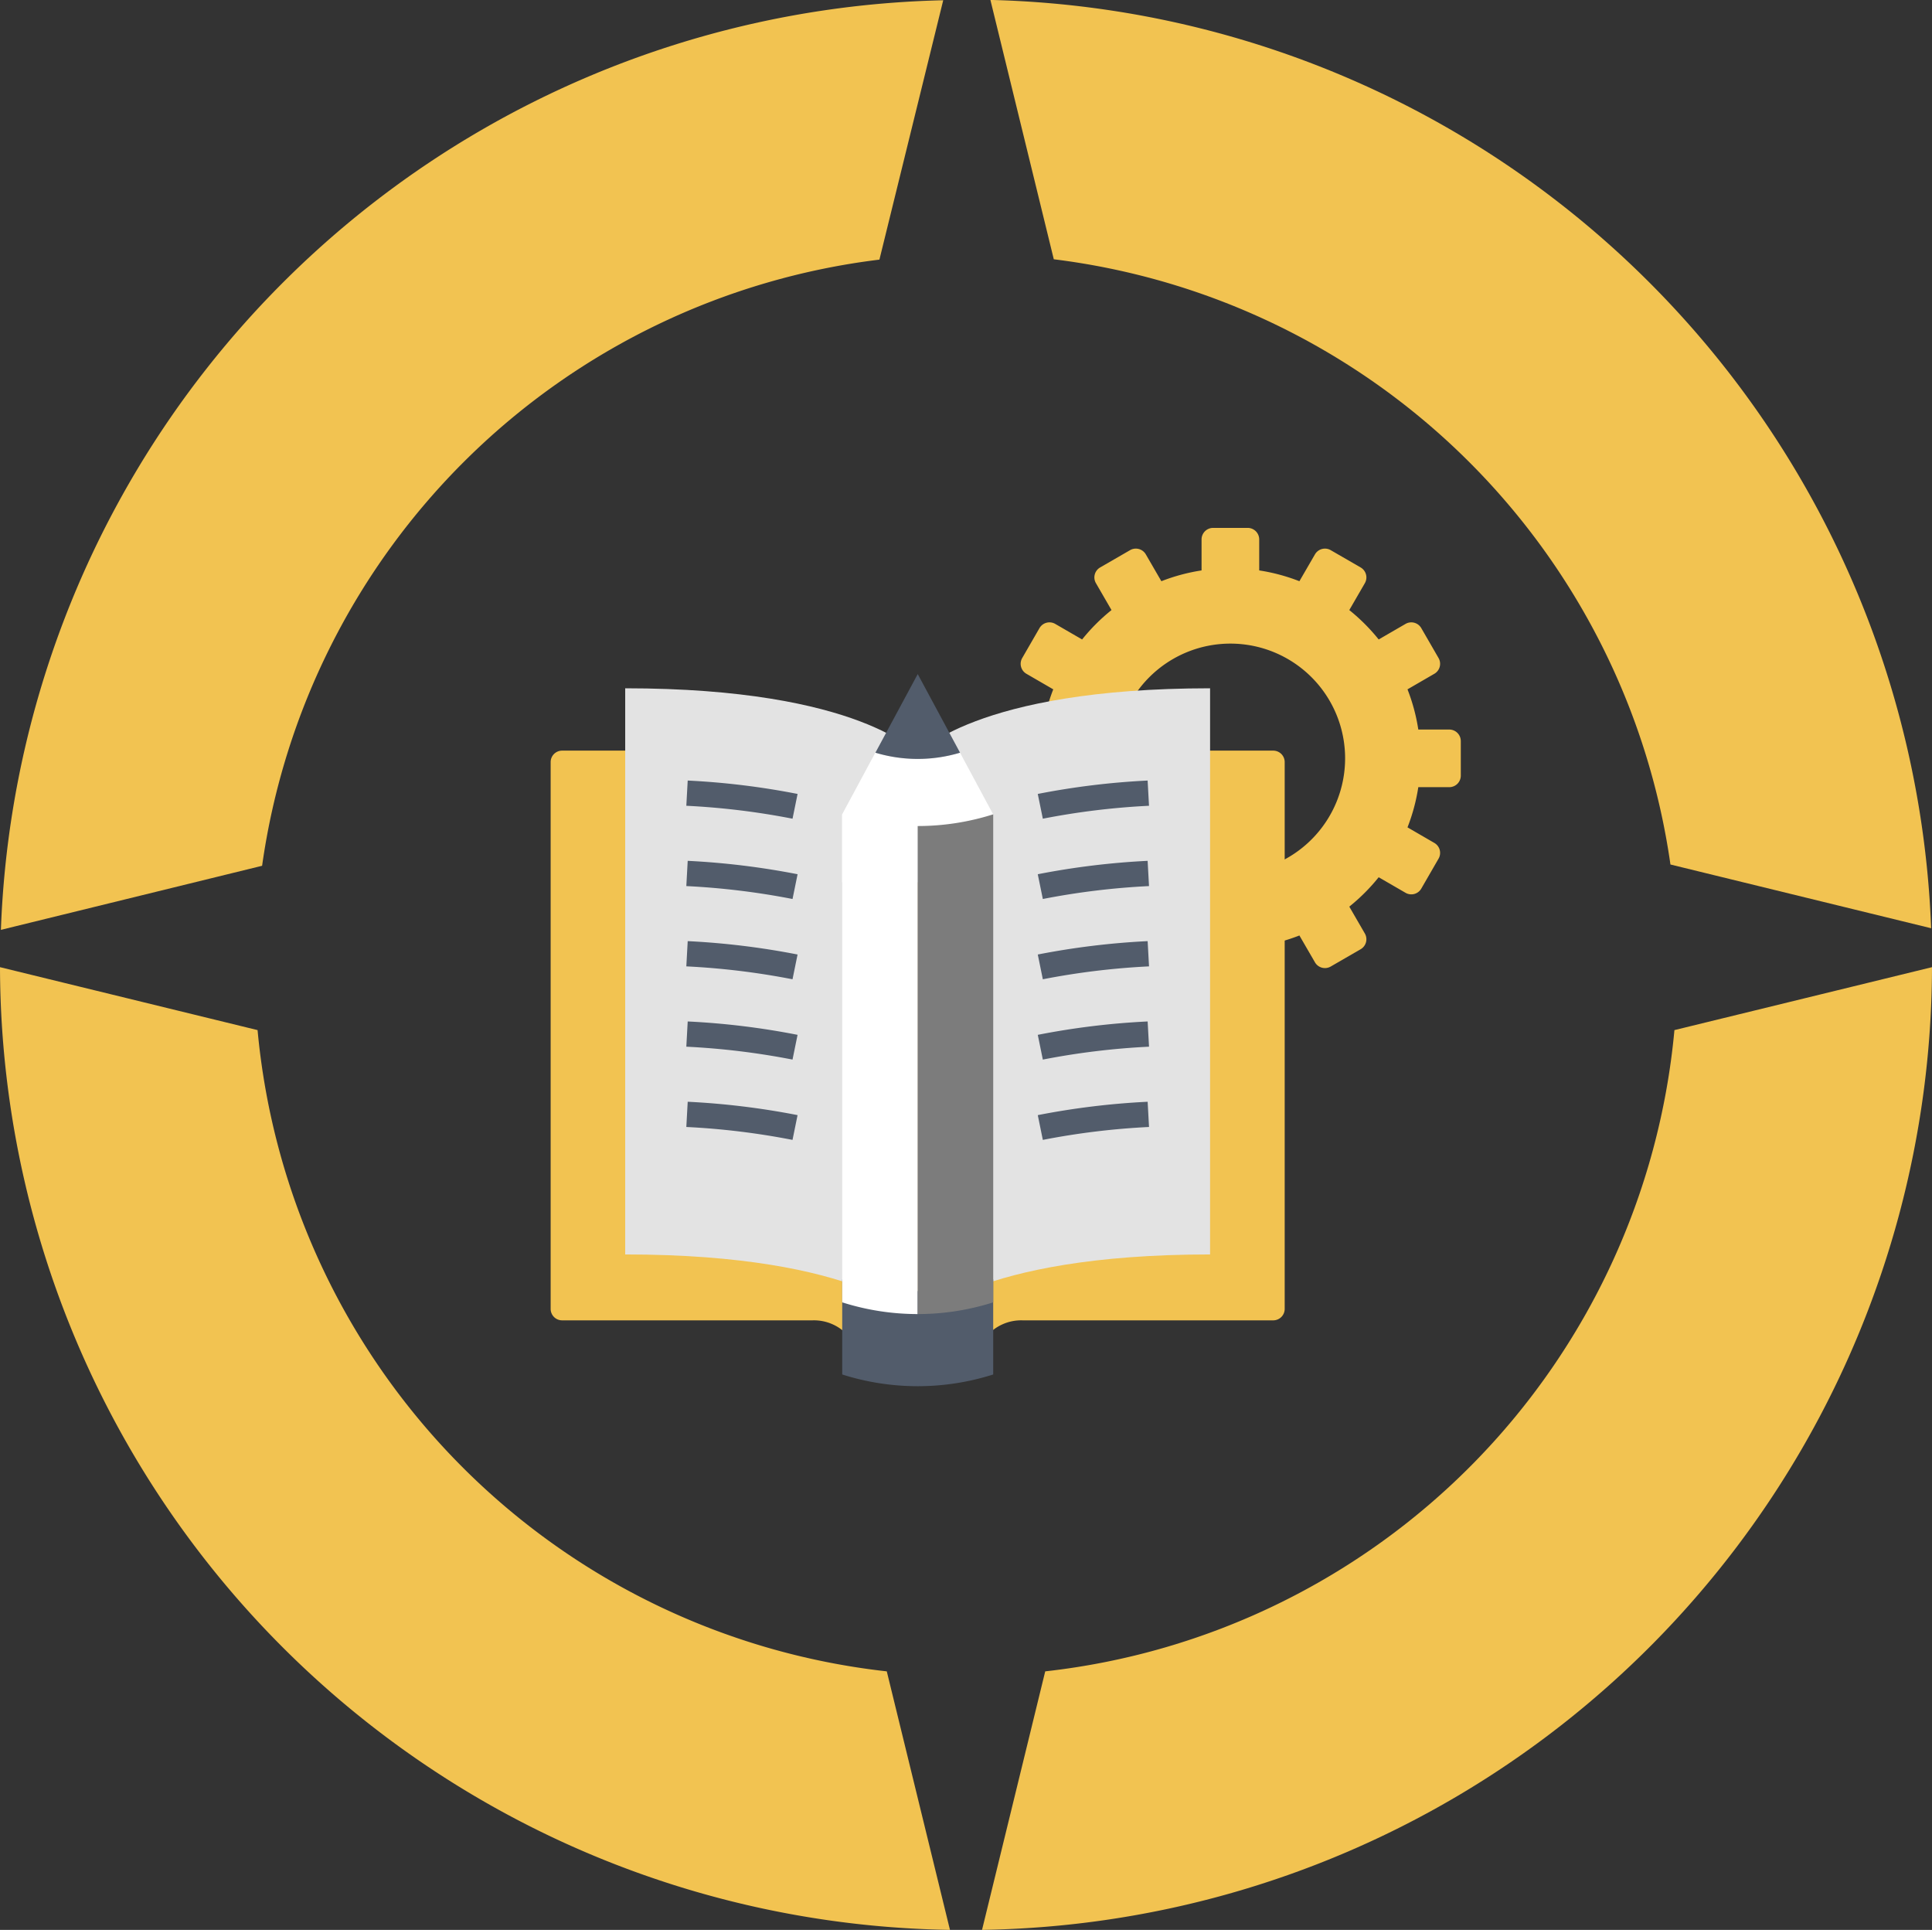
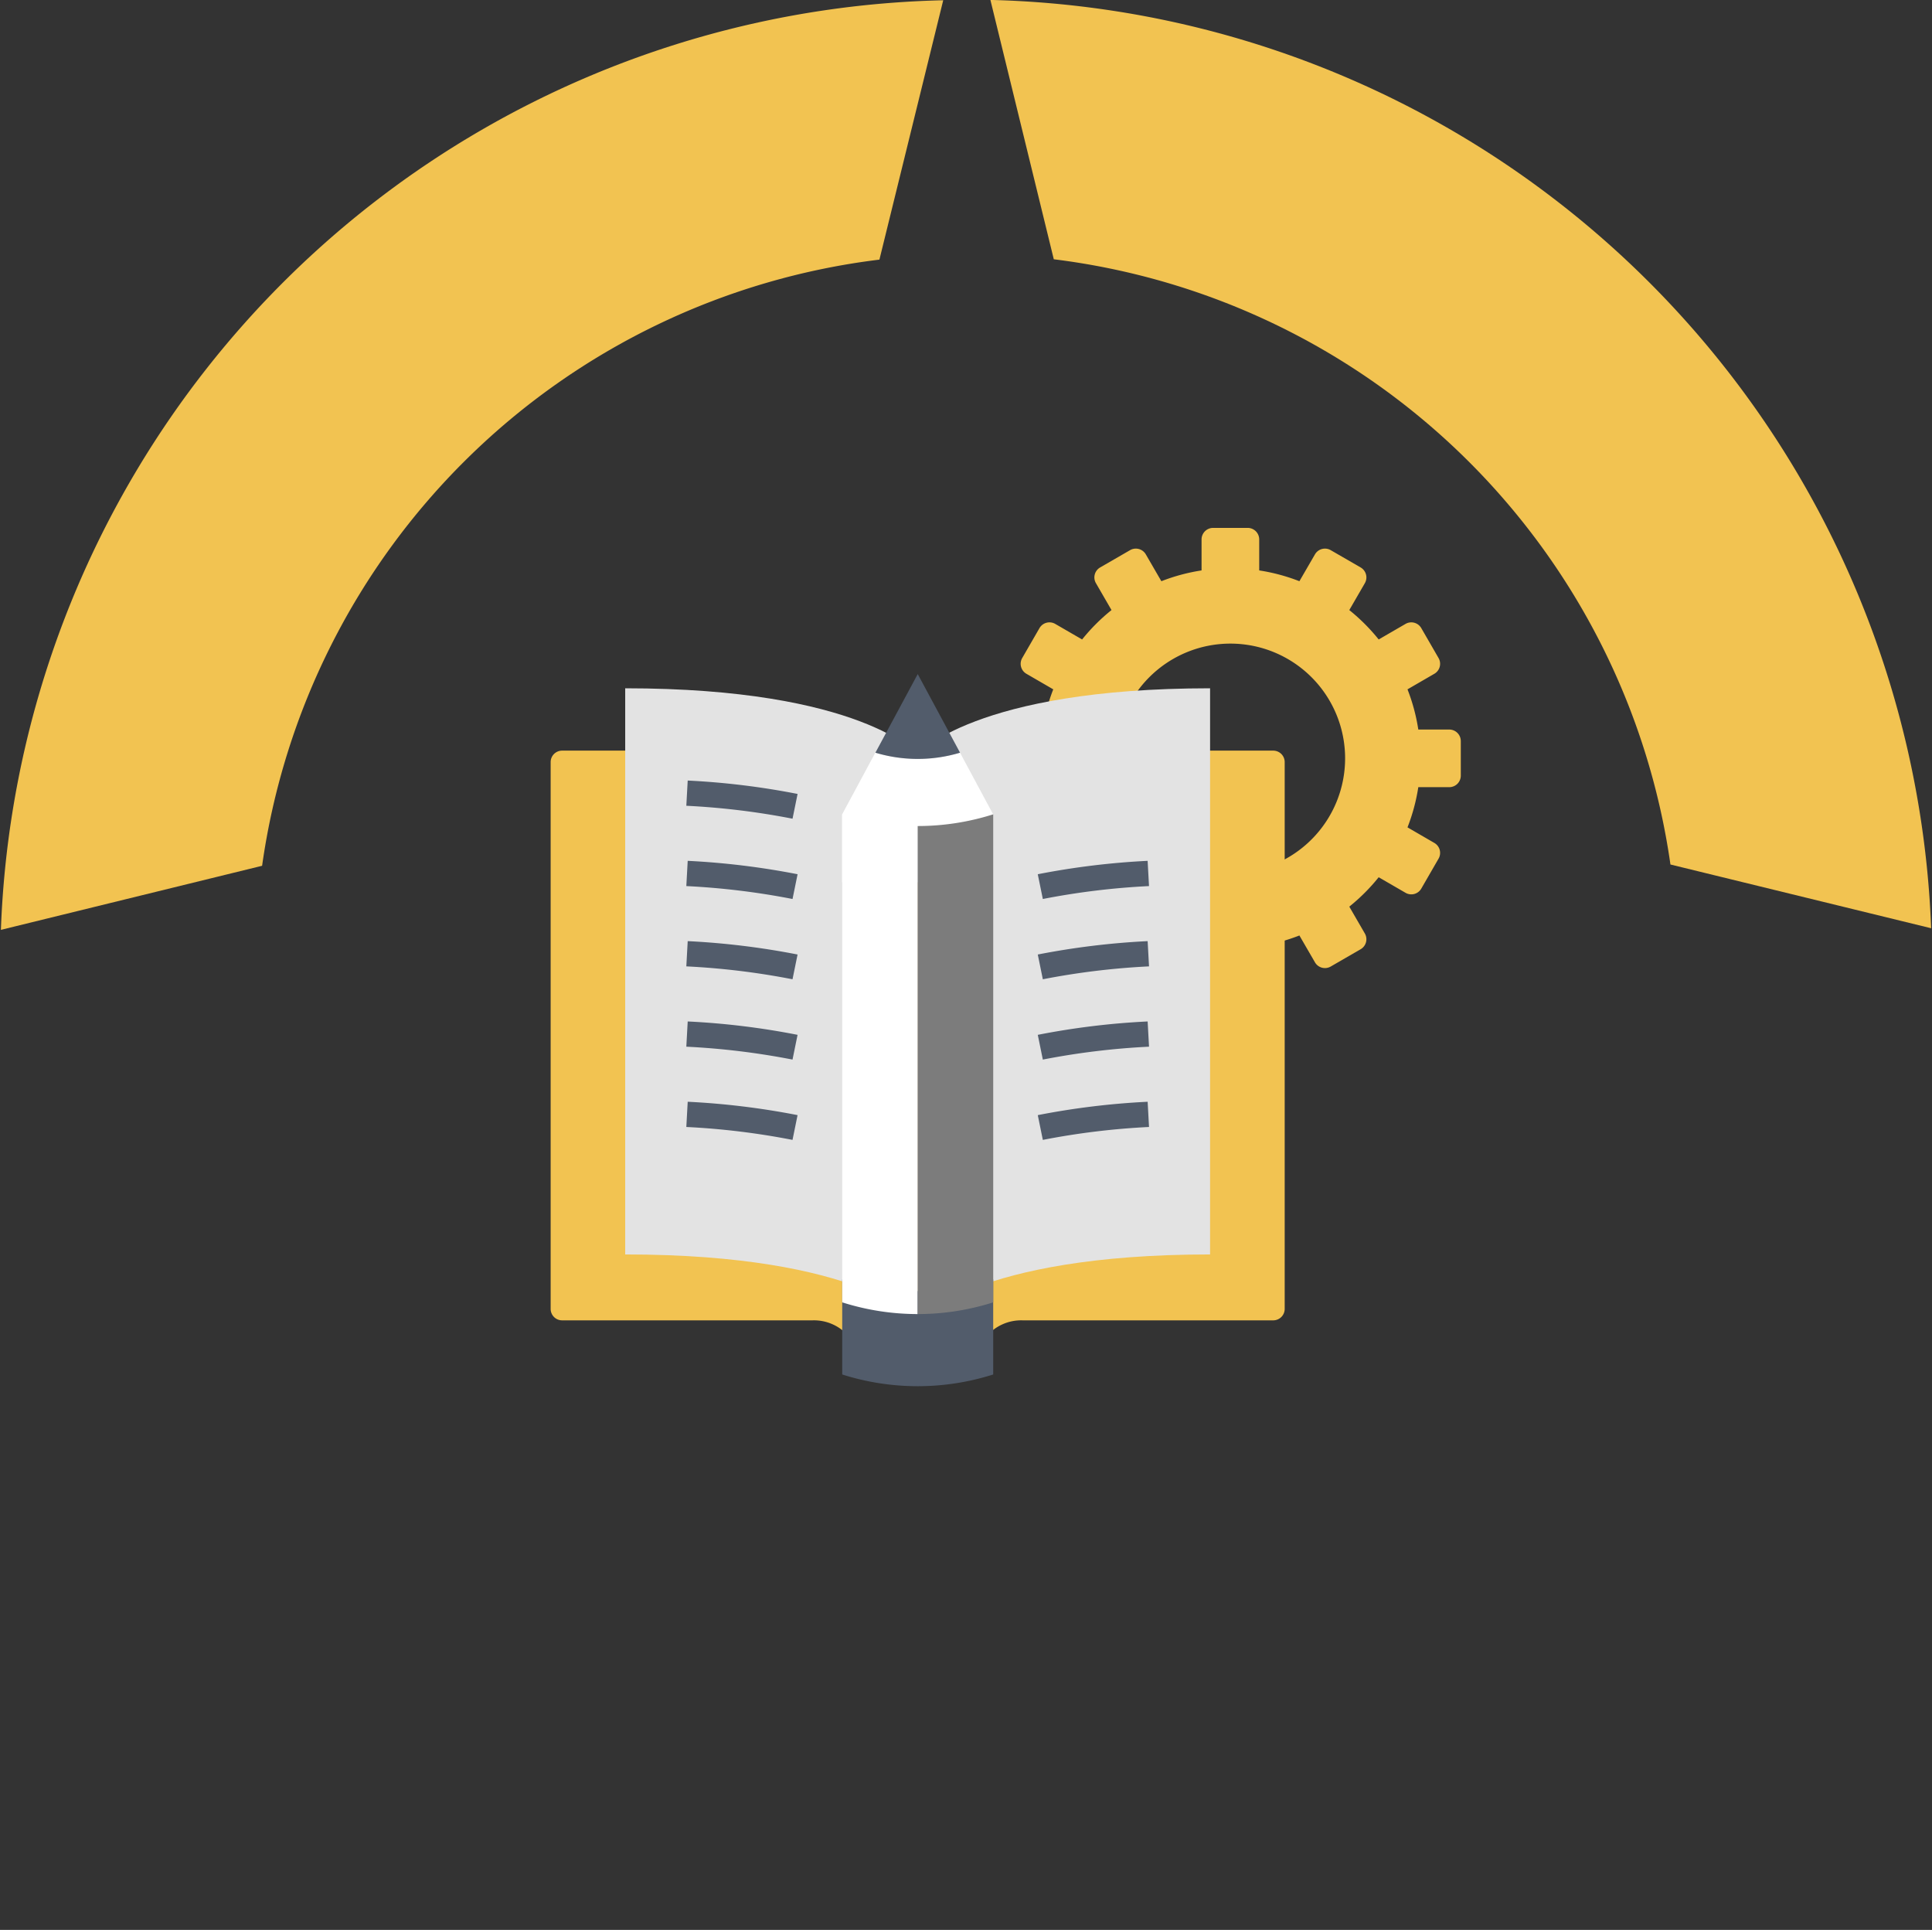
<svg xmlns="http://www.w3.org/2000/svg" id="Group_40" data-name="Group 40" width="111.761" height="111.62" viewBox="0 0 111.761 111.62">
  <rect x="0" y="0" width="111.761" height="111.62" fill="#333333" stroke="none" />
  <circle id="Ellipse_1" data-name="Ellipse 1" cx="55.802" cy="55.802" r="55.802" transform="translate(0.018 0.016)" fill="rgba(255,255,255,0)" />
  <g id="Group_38" data-name="Group 38" transform="translate(0)">
-     <path id="Path_84" data-name="Path 84" d="M626.766,1366.614l-3.655,14.952a55.829,55.829,0,0,0,54.953-55.681l-14.9,3.64a41.121,41.121,0,0,1-36.4,37.089" transform="translate(-566.303 -1269.946)" fill="#f2c351" />
-     <path id="Path_85" data-name="Path 85" d="M611.358,1366.614l3.655,14.952a55.828,55.828,0,0,1-54.953-55.681l14.9,3.64a41.121,41.121,0,0,0,36.4,37.089" transform="translate(-560.06 -1269.946)" fill="#f2c351" />
    <path id="Path_86" data-name="Path 86" d="M662.986,1313.8l15.081,3.686a55.818,55.818,0,0,0-54.419-53.691l3.667,15a41.126,41.126,0,0,1,35.671,35" transform="translate(-566.356 -1263.799)" fill="#f2c351" />
    <path id="Path_87" data-name="Path 87" d="M614.629,1263.816a55.813,55.813,0,0,0-54.511,53.766l15.11-3.706a41.092,41.092,0,0,1,35.71-35.059Z" transform="translate(-560.066 -1263.801)" fill="#f2c351" />
  </g>
  <g id="Group_39" data-name="Group 39" transform="translate(31.854 30.532)">
    <path id="Path_88" data-name="Path 88" d="M650.253,1309.349h-1.792a10.905,10.905,0,0,0-.625-2.325l1.553-.9a.666.666,0,0,0,.244-.91l-1-1.732a.667.667,0,0,0-.91-.243l-1.554.9a11.084,11.084,0,0,0-1.7-1.7l.9-1.555a.667.667,0,0,0-.244-.91l-1.731-1a.668.668,0,0,0-.911.243l-.9,1.553a10.91,10.91,0,0,0-2.325-.624v-1.792a.668.668,0,0,0-.667-.668h-2a.668.668,0,0,0-.668.668v1.792a10.9,10.9,0,0,0-2.325.624l-.9-1.553a.667.667,0,0,0-.91-.243l-1.732,1a.665.665,0,0,0-.243.91l.9,1.555a11.048,11.048,0,0,0-1.7,1.7l-1.555-.9a.667.667,0,0,0-.91.243l-1,1.732a.666.666,0,0,0,.243.91l1.553.9a10.9,10.9,0,0,0-.624,2.325h-1.792a.666.666,0,0,0-.666.666v2a.667.667,0,0,0,.666.667h1.792a10.924,10.924,0,0,0,.624,2.325l-1.553.9a.666.666,0,0,0-.243.91l1,1.732a.665.665,0,0,0,.91.243l1.555-.9a11.021,11.021,0,0,0,1.7,1.7l-.9,1.554a.665.665,0,0,0,.243.91l1.732,1a.666.666,0,0,0,.91-.243l.9-1.553a10.9,10.9,0,0,0,2.325.624v1.791a.668.668,0,0,0,.668.668h2a.668.668,0,0,0,.667-.668v-1.791a10.9,10.9,0,0,0,2.325-.624l.9,1.553a.667.667,0,0,0,.911.243l1.731-1a.667.667,0,0,0,.244-.91l-.9-1.554a11.056,11.056,0,0,0,1.7-1.7l1.554.9a.665.665,0,0,0,.91-.243l1-1.732a.666.666,0,0,0-.244-.91l-1.553-.9a10.932,10.932,0,0,0,.625-2.325h1.792a.667.667,0,0,0,.666-.667v-2A.667.667,0,0,0,650.253,1309.349Zm-12.662,8.3a6.635,6.635,0,1,1,6.636-6.636A6.636,6.636,0,0,1,637.59,1317.651Z" transform="translate(-598.27 -1297.686)" fill="#f2c351" />
    <path id="Path_89" data-name="Path 89" d="M595.414,1312.648v31.625a.662.662,0,0,0,.663.663h14.489a2.645,2.645,0,0,1,2.1.937,6.52,6.52,0,0,0,7.947,0,2.642,2.642,0,0,1,2.1-.937h14.5a.663.663,0,0,0,.663-.663v-31.625a.663.663,0,0,0-.663-.663H596.077A.662.662,0,0,0,595.414,1312.648Z" transform="translate(-595.414 -1299.102)" fill="#f2c351" />
    <path id="Path_90" data-name="Path 90" d="M600.2,1340.728v-32.745c13.634,0,16.913,3.812,16.913,3.812v32.745S613.834,1340.728,600.2,1340.728Z" transform="translate(-595.888 -1298.706)" fill="#e3e3e3" />
    <path id="Path_91" data-name="Path 91" d="M635.893,1340.728v-32.745c-13.635,0-16.914,3.812-16.914,3.812v32.745S622.259,1340.728,635.893,1340.728Z" transform="translate(-597.747 -1298.706)" fill="#e3e3e3" />
    <path id="Path_92" data-name="Path 92" d="M620.949,1312.117a8.5,8.5,0,0,1-4.9,0l-1.919,3.565v3.931h8.734v-3.931Z" transform="translate(-597.268 -1299.115)" fill="#fff" />
    <path id="Path_93" data-name="Path 93" d="M621.16,1311.617c-1.172-2.179-2.448-4.547-2.448-4.547l-2.448,4.547A8.5,8.5,0,0,0,621.16,1311.617Z" transform="translate(-597.478 -1298.615)" fill="#525c6b" />
-     <path id="Path_94" data-name="Path 94" d="M626.982,1316.112l-.293-1.432a44.145,44.145,0,0,1,6.355-.775l.08,1.459A42.751,42.751,0,0,0,626.982,1316.112Z" transform="translate(-598.511 -1299.292)" fill="#525c6b" />
    <path id="Path_95" data-name="Path 95" d="M626.982,1321.266l-.293-1.432a44.387,44.387,0,0,1,6.355-.775l.08,1.46A42.985,42.985,0,0,0,626.982,1321.266Z" transform="translate(-598.511 -1299.802)" fill="#525c6b" />
    <path id="Path_96" data-name="Path 96" d="M626.982,1326.42l-.292-1.432a44.359,44.359,0,0,1,6.355-.774l.08,1.46A43.015,43.015,0,0,0,626.982,1326.42Z" transform="translate(-598.511 -1300.313)" fill="#525c6b" />
    <path id="Path_97" data-name="Path 97" d="M626.982,1331.575l-.292-1.431a43.843,43.843,0,0,1,6.355-.774l.08,1.459A42.981,42.981,0,0,0,626.982,1331.575Z" transform="translate(-598.511 -1300.823)" fill="#525c6b" />
    <path id="Path_98" data-name="Path 98" d="M626.982,1336.73l-.292-1.432a44.283,44.283,0,0,1,6.355-.774l.08,1.459A42.933,42.933,0,0,0,626.982,1336.73Z" transform="translate(-598.511 -1301.333)" fill="#525c6b" />
    <path id="Path_99" data-name="Path 99" d="M610.268,1316.112a42.764,42.764,0,0,0-6.144-.748l.08-1.459a44.131,44.131,0,0,1,6.356.775Z" transform="translate(-596.276 -1299.292)" fill="#525c6b" />
    <path id="Path_100" data-name="Path 100" d="M610.268,1321.266a43,43,0,0,0-6.144-.747l.08-1.46a44.36,44.36,0,0,1,6.356.775Z" transform="translate(-596.276 -1299.802)" fill="#525c6b" />
    <path id="Path_101" data-name="Path 101" d="M610.267,1326.42a43,43,0,0,0-6.143-.746l.08-1.46a44.358,44.358,0,0,1,6.355.774Z" transform="translate(-596.276 -1300.313)" fill="#525c6b" />
    <path id="Path_102" data-name="Path 102" d="M610.267,1331.575a42.967,42.967,0,0,0-6.143-.746l.08-1.459a43.842,43.842,0,0,1,6.355.774Z" transform="translate(-596.276 -1300.823)" fill="#525c6b" />
    <path id="Path_103" data-name="Path 103" d="M610.267,1336.73a42.919,42.919,0,0,0-6.143-.747l.08-1.459a44.281,44.281,0,0,1,6.355.774Z" transform="translate(-596.276 -1301.333)" fill="#525c6b" />
    <path id="Path_104" data-name="Path 104" d="M614.134,1345.928v5.5a14.408,14.408,0,0,0,8.734,0v-5.5A14.436,14.436,0,0,1,614.134,1345.928Z" transform="translate(-597.268 -1302.463)" fill="#525c6b" />
    <path id="Path_105" data-name="Path 105" d="M614.134,1316.074V1344.3a14.435,14.435,0,0,0,4.364.678v-28.227A14.4,14.4,0,0,1,614.134,1316.074Z" transform="translate(-597.268 -1299.507)" fill="#fff" />
    <path id="Path_106" data-name="Path 106" d="M623.348,1316.074a14.438,14.438,0,0,1-4.37.677v28.227a14.409,14.409,0,0,0,4.37-.678v-28.226Z" transform="translate(-597.747 -1299.507)" fill="#7c7c7c" />
  </g>
</svg>